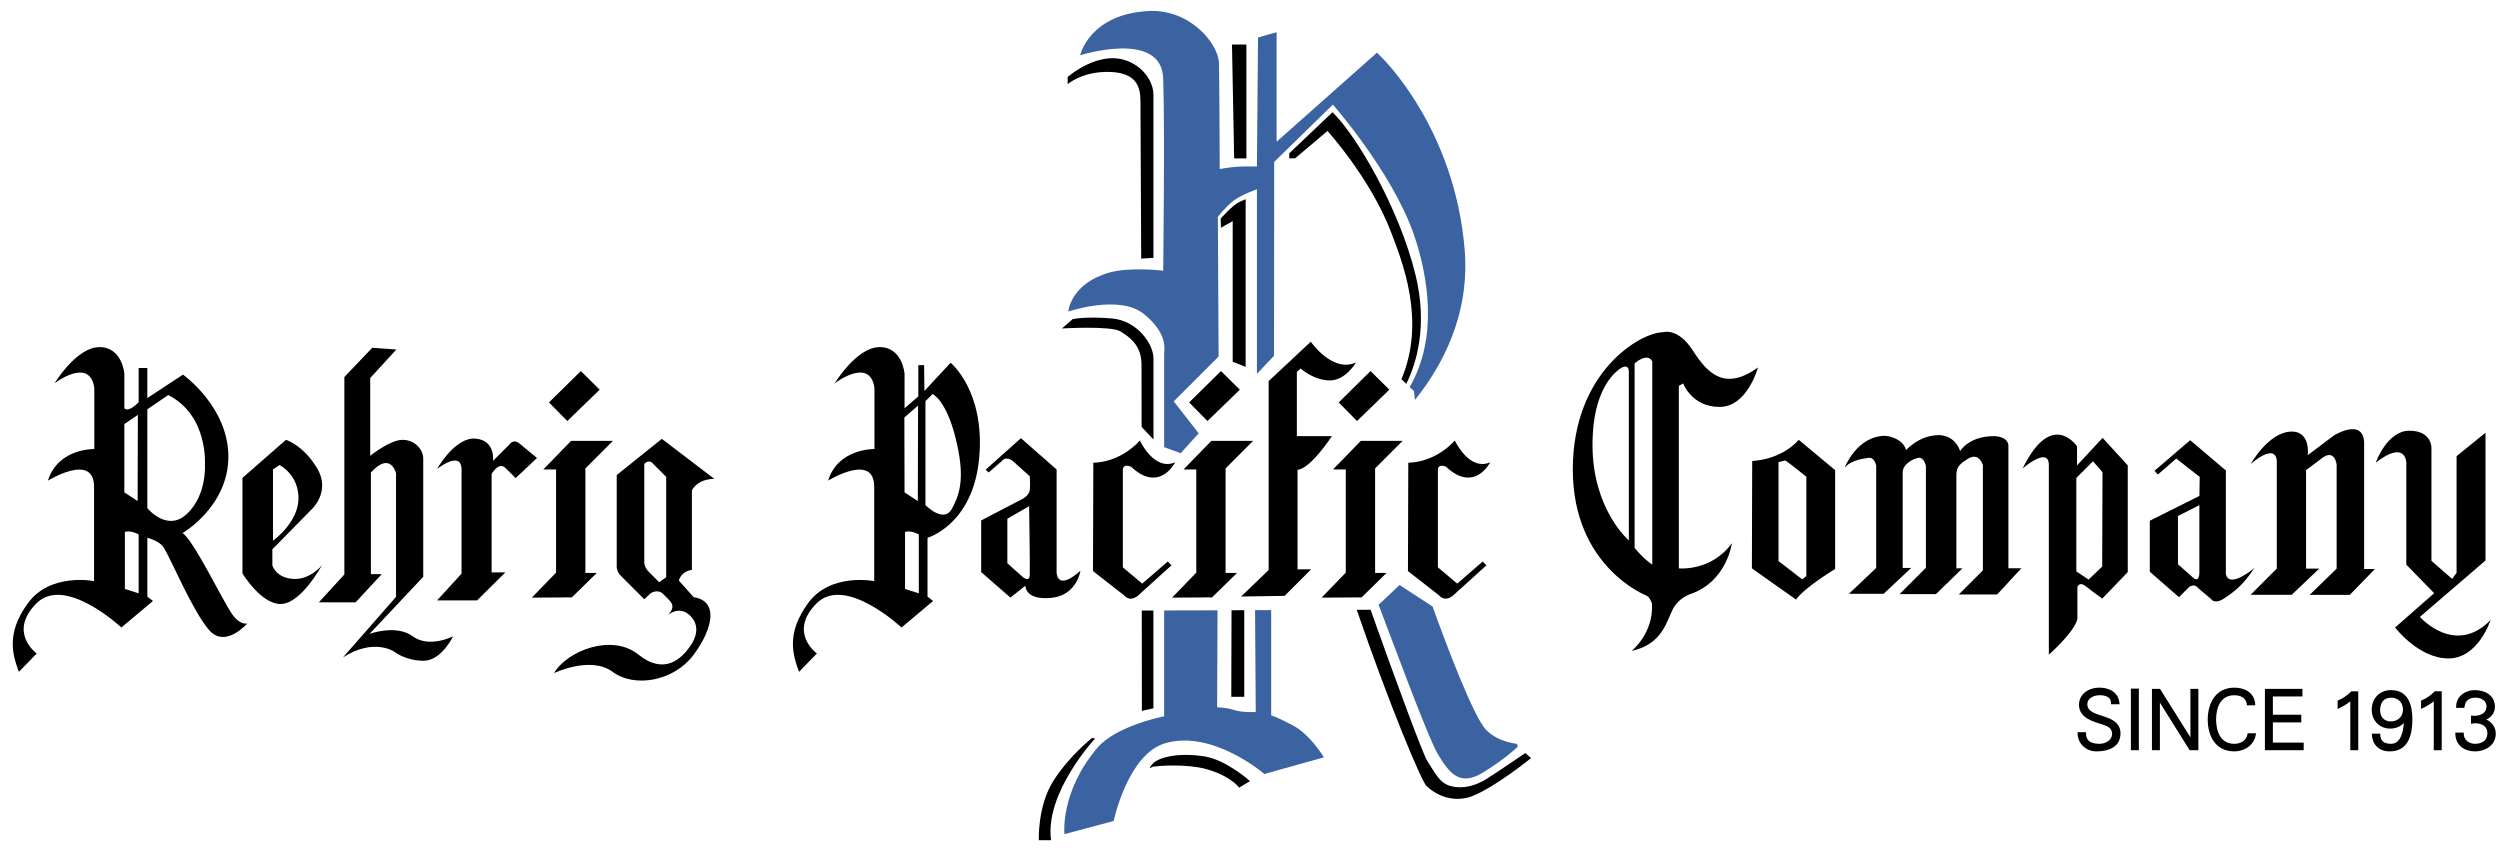
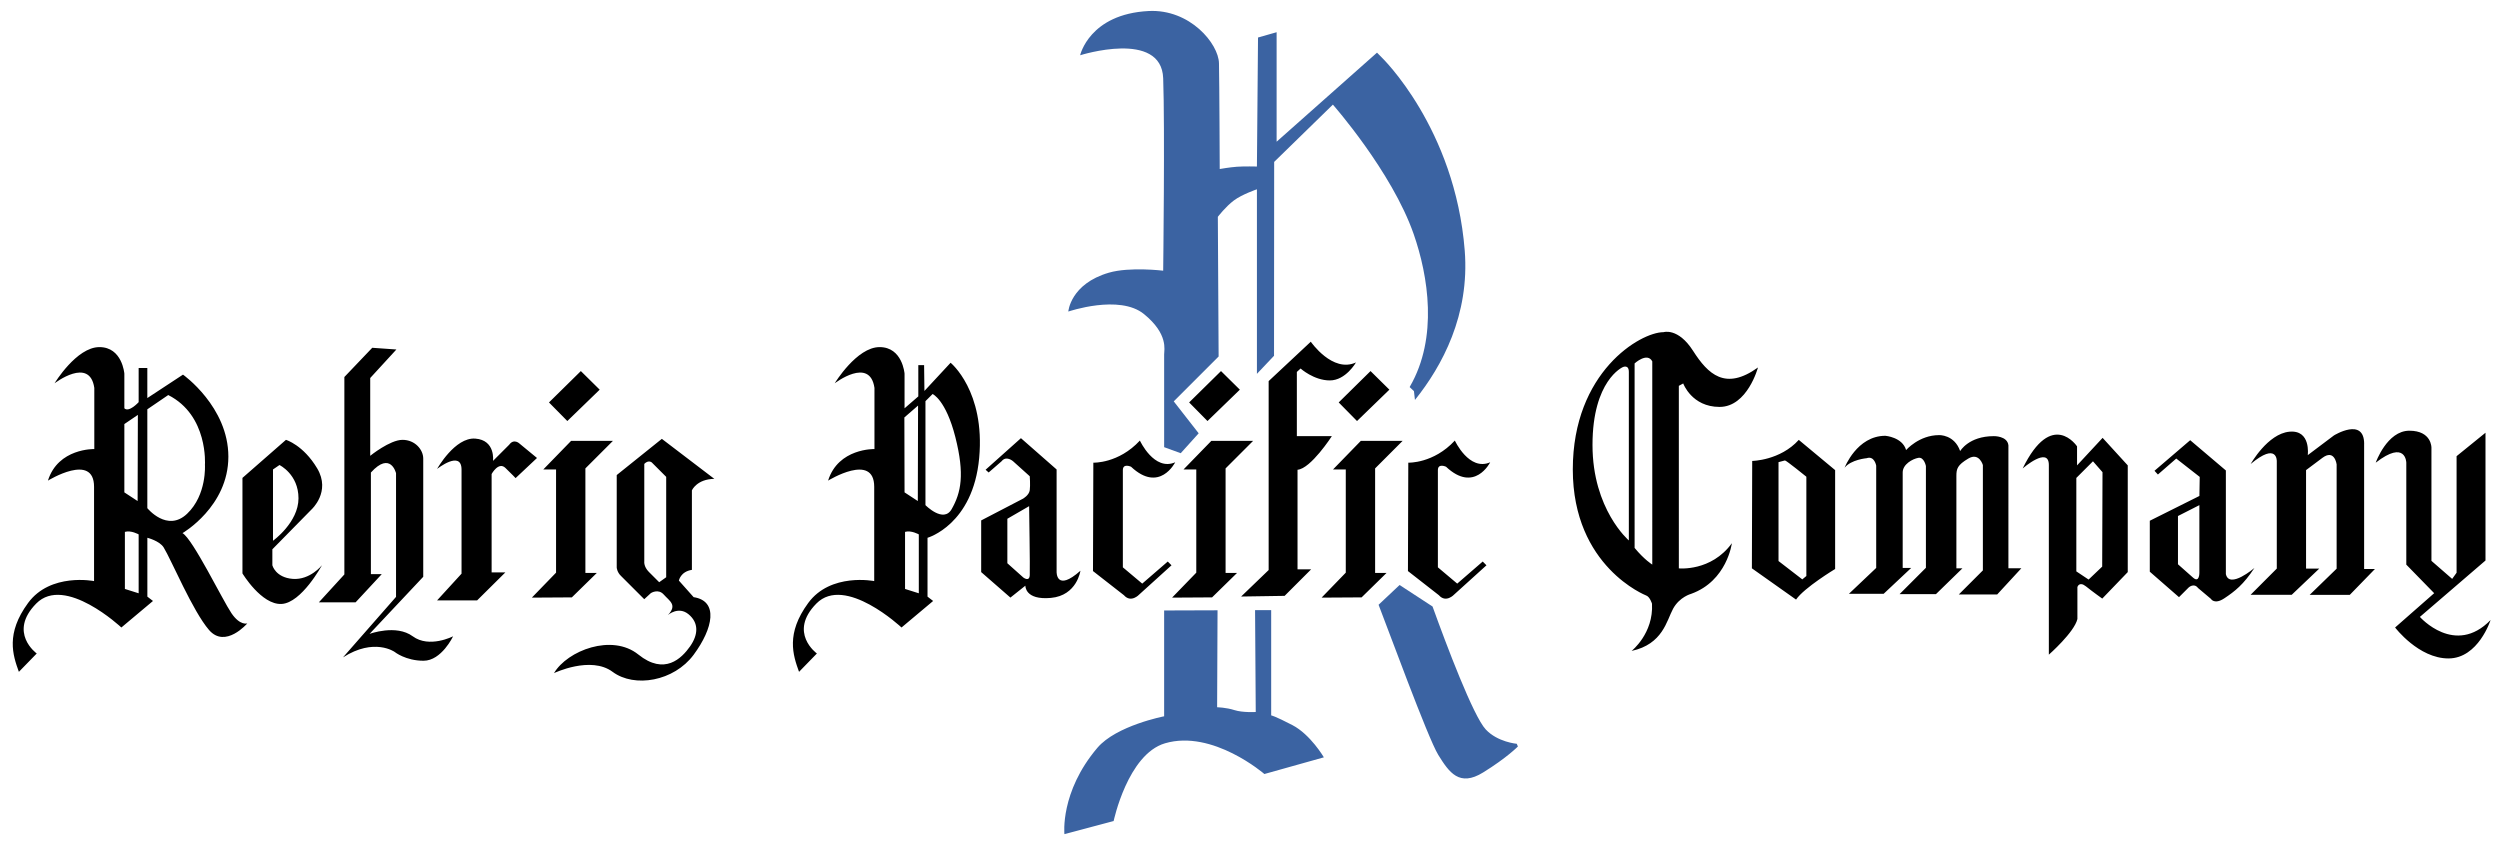
<svg xmlns="http://www.w3.org/2000/svg" version="1.1" id="Layer_1" x="0px" y="0px" viewBox="0 0 703.03 239.21" style="enable-background:new 0 0 703.03 239.21;" xml:space="preserve">
  <style type="text/css">
	.st0{fill:#3B63A2;}
</style>
  <path class="st0" d="M426.53,209.16c0,0-5.39-0.46-8.72-4.03c-3.51-3.76-11.02-23.64-14.96-34.57l-9.27-6.05l-5.91,5.56  c2.31,5.86,13.87,37.51,16.79,42.22c3.06,4.93,5.92,9.08,12.62,4.93c6.71-4.15,9.77-7.3,9.77-7.3L426.53,209.16z M363.42,203.9  c-5.13-2.66-5.95-2.72-5.95-2.72v-29.61l-4.53,0.01l0.19,28.64c0,0-3.61,0.22-5.96-0.52c-2.35-0.76-4.9-0.81-4.9-0.81l0.12-27.27  l-15.02,0.05v27.94v1.82c0,0-13.46,2.6-18.78,8.87c-10.55,12.43-9.26,24.27-9.26,24.27l13.84-3.69c0,0,3.96-18.77,14.45-21.86  c13.41-3.95,27.94,8.64,27.94,8.64l16.73-4.69C372.29,212.98,368.55,206.57,363.42,203.9 M396.5,108.68  c-0.03,0.05-0.06,0.11-0.09,0.17l1.21,1.15l0.28,2.47c7.68-9.57,15.42-23.92,14-42c-2.71-34.5-23.39-54.37-23.39-54.37l-1.28-1.3  L359,39.85V9.06l-5.23,1.49l-0.31,36.28c0,0-3.62-0.09-5.63,0.06c-2.01,0.14-4.83,0.64-4.83,0.64s-0.09-24.26-0.21-29.75  s-8.15-15.28-19.8-14.68c-16.66,0.86-19.24,12.44-19.24,12.44s22.85-7.24,23.35,6.47c0.5,13.71,0,54.11,0,54.11  s-9.42-1.14-15.26,0.56c-10.85,3.16-11.42,10.93-11.42,10.93s14.38-4.92,21.28,0.71c6.9,5.62,5.67,10.05,5.67,11.34v26.09l4.66,1.7  l5.05-5.6l-7.01-8.98l12.62-12.62l-0.22-39.28c0,0,2.2-2.87,4.5-4.59c2.3-1.73,6.49-3.15,6.49-3.15v51.9l4.81-5.08l0.04-54.52  l16.51-16.11c0,0,16.58,18.81,22.72,36.4C401.64,77.58,404.45,94.91,396.5,108.68" />
-   <path d="M324.15,214.79c-1.82,2.02,0,0.81,0,0.81l2.03-0.2c0,0,7.49-0.6,12.77,0.81c7.07,1.89,9.52,5.27,9.52,5.27l3.04-1.82  c0,0-6.56-5.96-12.81-6.95C331.8,211.61,325.98,212.77,324.15,214.79 M307.13,207.5c0,0-6.49,5.07-10.95,12.16  c-4.46,7.09-4.05,16.62-4.05,16.62h3.44c-1.82-13.37,12.36-28.58,12.36-28.58L307.13,207.5z M320.71,28.54  c0,4.05,0.21,44.18,0.21,44.18l3.44-0.2v-45.8c0-5.47-5.67-10.74-12.16-10.34c-6.49,0.4-11.96,5.27-11.96,5.27v2.03  c0,0,4.05-3.65,11.75-3.45C319.7,20.43,320.71,24.49,320.71,28.54 M346.65,62.18v39.54l3.64,1.45V56.01c0,0-1.41,0.61-1.87,0.84  c-1.98,0.99-5.15,4.62-5.15,4.62l0.07,2.57L346.65,62.18z M350.5,44.55V12.53h-4.05l0.61,32.02H350.5z M324.36,171.68l-3.28,0.01  c0.02,15.88,0.03,28.22,0.03,28.22l3.24-0.72V171.68z M324.36,100.69c0-3.85-4.46-10.54-11.75-11.15c-7.3-0.61-10.95,0.2-10.95,0.2  l-3.04,2.63c0,0,13.79-0.81,16.42,0.81c2.63,1.62,5.97,3.91,5.97,9.38c0,1.37,0.01,8.13,0.02,17.49l3.34,3.55V100.69z   M346.25,195.95h3.65V171.6l-3.58,0.01L346.25,195.95z M394.1,106.64l1.37,1.3c2.92-5.94,6.08-16.47,2.56-30.78  c-4.63-18.76-16.62-39.12-23.31-45.6l-12.16,11.55v1.42h1.63l9.12-7.7c0,0,12.05,13.28,17.84,28.37  C394.27,73.39,401.09,90.12,394.1,106.64 M428.94,211.76c0,0-7.7,5.27-10.94,7.3c-3.25,2.02-6.69,2.84-9.94,2.02  c-3.24-0.81-4.45-3.65-6.69-7.1c-1.26-1.94-8.72-22.19-15.95-42.51l-3.89,0.01c9.04,26.39,18.22,48.29,19.64,49.59  c4.86,4.46,10.14,3.87,12.77,2.84c6.69-2.63,16.62-10.74,16.62-10.74L428.94,211.76z" />
-   <path d="M699.17,202.34c1.38-0.62,2.43-1.87,2.43-3.58c0-3.34-2.92-4.69-5.68-4.69c-2.61,0-5.22,1.69-5.22,4.62v0.38h2.32l0.04-0.34  c0.22-1.65,1.2-2.51,3.07-2.55c1.73,0.02,3.11,0.93,3.11,2.48c-0.01,1.83-1.58,2.6-3.34,2.63c-0.2,0-0.4-0.01-0.6-0.03l-0.42-0.04  v2.3l0.44-0.07c0.25-0.04,0.51-0.06,0.78-0.06c1.81,0.03,3.38,0.84,3.39,2.79c-0.01,2.02-1.47,2.96-3.45,2.99  c-1.68-0.01-3.18-1.06-3.2-2.77l-0.01-0.38h-2.37l0.01,0.4c0.07,3.21,2.63,4.88,5.5,4.88h0.08c2.77,0,5.78-1.69,5.79-4.94  C701.85,204.46,700.75,203.04,699.17,202.34 M684.57,194.51c-1,1-2.22,1.88-3.5,2.41l-0.24,0.09v2.35l0.54-0.26  c1.06-0.51,2.1-1.11,3.03-1.88v13.74h2.24v-16.56h-1.95L684.57,194.51z M672.32,202.88c-1.88-0.03-2.97-1.25-3-3.16  c0.04-2.09,0.96-3.51,3.09-3.52c1.99,0.01,3.32,1.34,3.34,3.32C675.74,201.51,674.33,202.86,672.32,202.88 M672.39,194.07  c-3.25,0-5.43,2.35-5.43,5.53c0,3.02,2.17,5.29,5.22,5.29c1.5,0,2.87-0.57,3.81-1.59c-0.17,2.49-0.91,5.86-3.58,5.87  c-1.87-0.05-2.95-0.62-3.04-2.48l-0.01-0.37h-2.38l0.03,0.41c0.18,2.65,1.99,4.57,4.94,4.57H672c5.36,0,6.38-4.81,6.39-9.05  C678.38,198.32,677.28,194.07,672.39,194.07 M661.11,194.51c-1,1-2.22,1.89-3.51,2.4l-0.23,0.1v2.36l0.54-0.26  c1.05-0.52,2.09-1.12,3.02-1.88v13.74h2.24v-16.56h-1.95L661.11,194.51z M639.16,203.14h7.99V201h-7.99v-5.15h8.31v-2.13h-10.55  v17.24h10.9v-2.13h-8.66V203.14z M632.01,206.51c-0.36,1.83-1.97,2.65-3.69,2.66c-3.92-0.01-5.1-3.5-5.13-6.83  c0.03-3.33,1.21-6.83,5.13-6.83c1.78,0.02,3.26,0.74,3.51,2.5l0.04,0.33h2.34l-0.03-0.41c-0.24-3.23-3.08-4.58-5.86-4.55  c-5.25,0-7.47,4.35-7.48,8.97c0.01,4.66,2.22,8.95,7.48,8.95h0.01c2.78,0,5.5-1.67,6.02-4.65l0.07-0.44h-2.36L632.01,206.51z   M615.97,207.34l-8.54-13.62h-2.28v17.24h2.24v-13.37l8.36,13.37h2.46v-17.24h-2.24V207.34z M599.23,210.96h2.24v-17.32h-2.24  V210.96z M591.39,201.39c-2.4-0.78-4.43-1.39-4.4-3.39c0-1.67,1.82-2.48,3.45-2.5c1.67,0.03,3.17,0.47,3.21,2.18v0.37h2.41  l-0.05-0.42c-0.4-3.45-3.53-4.29-5.74-4.26c-2.74,0-5.63,1.68-5.64,4.84c0.06,3.94,4.41,4.78,7,5.65c1.35,0.47,2.31,1.11,2.32,2.52  c-0.01,1.79-1.85,2.78-3.59,2.79c-2.17-0.05-3.69-0.61-3.76-2.89l-0.01-0.37h-2.35l0.01,0.39c0.07,2.93,2.48,5.01,5.29,5  c3.34,0,6.76-1.17,6.77-5.06C596.3,203.13,593.69,202.13,591.39,201.39" />
  <path d="M507.98,161.97l-1.15,0.96l-6.69-5.16v-27.81l1.81-0.48c0.38,0,6.02,4.58,6.02,4.58V161.97z M492.74,129.62l-0.09,30.2  l12.42,8.79c2.29-3.35,10.99-8.6,10.99-8.6V132.2l-10.22-8.5C500.58,129.52,492.74,129.62,492.74,129.62 M267.61,143.19  c-2.3,4.02-7.36-1.14-7.36-1.14v-29.24l2.01-2.01c0,0,3.73,1.62,6.4,12.13C271.33,133.45,270.26,138.54,267.61,143.19   M258.38,166.84l-3.87-1.22v-16.05c1.72-0.51,3.87,0.71,3.87,0.71V166.84z M254.32,117.39l3.85-3.34l-0.07,26.85l-3.73-2.44  L254.32,117.39z M267.32,102.01l-7.36,7.93l-0.09-7.26h-1.63v8.79l-3.87,3.35v-9.75c0,0-0.57-7.46-7.02-7.46  c-6.45,0-12.62,10.18-12.62,10.18s9.89-7.59,11.18,1.29v17.2c0,0-10.18-0.29-13.04,8.88c0,0,12.97-8.02,12.97,1.73v26.52  c0,0-12.26-2.44-18.56,6.16c-6.31,8.6-4.3,14.63-2.58,19.36l5.02-5.16c0,0-8.17-5.88-0.14-14.05c8.03-8.17,23.94,6.74,23.94,6.74  l8.89-7.46l-1.58-1.22v-16.55c0,0,12.8-3.63,14.53-22.46C277.07,109.94,267.32,102.01,267.32,102.01 M616.67,162.4  c-1.91-1.72-4.2-3.72-4.2-3.72v-13.57l6.02-3.06v18.92C618.49,160.96,618.58,164.12,616.67,162.4 M625.94,161.44V132.3l-10.03-8.51  l-10.04,8.6l0.96,1.05l5.16-4.49l6.6,5.16l-0.09,5.36l-13.95,6.97v14.33l8.21,7.16l2.72-2.72c0,0,1.48-1.38,2.63,0.14l3.63,3.06  c0,0,0.96,1.73,3.82-0.19c2.87-1.91,5.35-3.83,8.41-8.5C633.97,159.73,626.9,165.75,625.94,161.44 M591.16,159.34l-3.82,3.64  l-3.45-2.3V134.4l4.68-4.68l2.68,3.06L591.16,159.34z M584.09,130.87v-5.35c0,0-7.07-10.61-15.29,6.21c0,0,7.36-6.4,7.36-0.95v53.32  c0,0,7.17-6.3,8.03-10.03v-8.98c0,0,0.48-1.72,2.4-0.2c1.91,1.53,4.59,3.44,4.59,3.44l7.17-7.45v-30.01l-7.07-7.74L584.09,130.87z   M464.64,158.77c0,0-2.2-1.34-4.97-4.69V102.2c0,0,3.54-3.25,4.97-0.58V158.77z M458.05,151.98c0,0-10.22-8.7-10.22-26.85  c0-18.16,8.5-21.88,8.5-21.88s1.72-0.86,1.72,1.34V151.98z M473.34,107.83c0,0,2.39,6.6,10.22,6.6c7.84,0,10.8-11.09,10.8-11.09  c-9.17,6.6-14.04,1.91-18.25-4.68c-4.21-6.59-8.31-5.25-8.31-5.25c-6.5,0-25.51,11.18-25.51,38.6c0,27.43,20.64,35.45,20.64,35.45  c1.05,0.38,1.63,2.3,1.63,2.3c0.47,8.4-5.74,13.29-5.74,13.29c8.8-1.91,9.85-8.51,11.66-11.85c1.82-3.35,5.07-4.2,5.07-4.2  c10.13-3.63,11.47-14.24,11.47-14.24c-5.83,8.03-14.91,7.07-14.91,7.07V108.5L473.34,107.83z M289.58,161.73  c-0.09,2-1.81,0.67-1.81,0.67l-4.49-4.01v-12.51l6.12-3.54C289.39,142.33,289.68,159.72,289.58,161.73 M297.13,160.78v-28.76  l-10.03-8.8l-9.94,8.88l0.86,0.77l3.63-3.15c1.34-1.72,3.25,0,3.25,0l4.68,4.21c0,0,0.19,2.48,0,3.92  c-0.19,1.43-1.91,2.39-1.91,2.39l-11.75,6.11v14.53l8.22,7.17l4.21-3.35c0,0-0.19,4.11,7.17,3.44c7.36-0.67,8.31-7.64,8.31-7.64  C296.94,166.61,297.13,160.78,297.13,160.78 M187.34,162.33l-1.97,1.4c0,0-1.4-1.4-2.9-2.9c-1.5-1.51-1.29-2.94-1.29-2.94v-27.44  c1.21-1.22,2.11-0.4,2.11-0.4l4.05,4.05V162.33z M194.57,160.25v-22.36c0,0,1.37-3.16,6.31-3.23l-14.76-11.25l-12.69,10.18v26.02  c0,0,0.07,1.29,1.22,2.37l6.52,6.52l1.86-1.71c0,0,2.08-1.37,3.65,0.43c1.58,1.79,3.87,2.87,1.15,5.73c0,0,2.94-2.58,5.8-0.21  c2.87,2.37,2.79,5.66,0.43,9.03c-2.37,3.36-7.17,8.23-14.55,2.29c-7.38-5.94-19.93-1.15-23.72,5.23c0,0,10.32-4.95,16.48-0.36  c6.16,4.58,17.27,2.65,22.79-4.8c5.52-7.46,7.03-15.13,0-16.2l-4.15-4.66C190.92,163.26,191.35,160.75,194.57,160.25 M76.78,132.01  l1.81-1.24c0,0,5.35,2.58,5.35,9.36c0,6.79-7.17,11.94-7.17,11.94V132.01z M82.32,162.79c-4.87-0.39-5.73-3.83-5.73-3.83v-4.49  l10.99-11.18c0,0,5.54-4.97,1.62-11.57c-3.92-6.59-8.79-8.03-8.79-8.03l-12.23,10.7v26.86c0,0,5.35,8.88,10.99,8.59  c5.63-0.29,11.37-10.89,11.37-10.89S87.2,163.16,82.32,162.79 M41.43,142.9v-27.8l5.88-4.01c11.32,5.73,10.32,19.63,10.32,19.63  s0.57,8.45-5.02,13.76C47.02,149.79,41.43,142.9,41.43,142.9 M38.99,166.84l-3.87-1.22v-16.05c1.72-0.51,3.87,0.71,3.87,0.71V166.84  z M34.97,119.25l3.8-2.58L38.7,140.9l-3.73-2.44V119.25z M65.08,172.43c-2.44-3.59-10.89-20.93-13.76-22.51c0,0,12.9-7.45,12.9-21.5  c0-14.04-12.76-23.07-12.76-23.07l-10.03,6.59v-8.45h-2.44v9.6c0,0-2.72,3.01-4.02,1.73v-9.75c0,0-0.57-7.46-7.02-7.46  c-6.45,0-12.61,10.18-12.61,10.18s9.89-7.59,11.18,1.29v17.2c0,0-10.18-0.29-13.04,8.88c0,0,12.97-8.02,12.97,1.73v26.52  c0,0-12.26-2.44-18.56,6.16c-6.31,8.6-4.3,14.63-2.58,19.36l5.02-5.16c0,0-8.17-5.88-0.14-14.05c8.03-8.17,23.94,6.74,23.94,6.74  l8.89-7.46l-1.58-1.22v-16.55c0,0,3.44,0.86,4.59,2.72c2.18,3.55,8.17,17.92,12.76,23.22c4.59,5.3,10.75-1.86,10.75-1.86  S67.51,176.02,65.08,172.43 M680.5,173.48l18.45-15.86v-35.93l-8.13,6.59v32.78l-1.24,1.73l-5.83-5.07v-31.82  c0,0,0.1-4.78-6.21-4.78s-9.46,8.99-9.46,8.99c8.5-6.6,8.6,0,8.6,0v28.67l7.84,8.03l-10.99,9.65c0,0,6.6,8.7,15,8.7  c8.41,0,11.85-10.8,11.85-10.8C690.35,184.66,680.5,173.48,680.5,173.48 M664.83,124.84c0-7.64-8.5-2.39-8.5-2.39l-7.36,5.54  c0,0,0.96-7.16-5.16-6.59c-6.12,0.57-10.89,9.08-10.89,9.08c7.54-6.31,7.34-0.77,7.34-0.77v30.18l-7.36,7.37h11.56l7.74-7.36h-3.71  V132.2c0,0,1.14-0.86,4.59-3.44c3.44-2.58,4.01,1.82,4.01,1.82v29.34l-7.58,7.36h11.28l7.07-7.27h-3.04V124.84z M564.79,125.23  c-0.29-2.68-4.11-2.58-4.11-2.58c-7.07,0-9.46,4.2-9.46,4.2c-1.63-4.68-5.93-4.49-5.93-4.49c-5.64,0-9.27,4.2-9.27,4.2  c-1.05-3.63-5.83-4.01-5.83-4.01c-8.03,0-11.47,8.98-11.47,8.98c1.82-2.3,6.21-2.68,6.21-2.68c2.2-0.76,2.68,2.1,2.68,2.1v28.76  l-7.67,7.27h9.77l7.74-7.27h-2.39v-26.85c0-2.3,2.77-3.82,4.4-4.11c1.62-0.29,2.13,2.3,2.13,2.3v28.62l-7.41,7.41h10.23l7.45-7.26  h-1.7v-25.99c0-2.01,0.29-3.06,3.35-4.88c3.06-1.82,4.1,1.82,4.1,1.82v29.63l-6.77,6.77h10.79l6.79-7.36h-3.63V125.23z   M374.53,122.65h-9.84v-18.06l1.05-0.96c0,0,3.72,3.35,8.22,3.35c4.49,0,7.36-5.06,7.36-5.06c-6.6,3.05-12.71-5.83-12.71-5.83  l-11.85,11.08v53.13l-7.74,7.45l12.23-0.19l7.45-7.45h-3.82V132.1C368.61,131.82,374.53,122.65,374.53,122.65 M406.64,131.25  c8.03,7.54,12.42-1.25,12.42-1.25c-5.93,2.59-9.94-6.11-9.94-6.11c-6.02,6.5-13.09,6.22-13.09,6.22l-0.1,30.48l8.7,6.79  c2.01,2.29,4.3-0.19,4.3-0.19l9.08-8.22l-1.05-1.06l-7.17,6.21l-5.44-4.58V132.2C404.35,130.19,406.64,131.25,406.64,131.25   M321.21,164.12l-5.45-4.58V132.2c0-2.01,2.3-0.95,2.3-0.95c8.03,7.54,12.42-1.25,12.42-1.25c-5.92,2.59-9.93-6.11-9.93-6.11  c-6.02,6.5-13.09,6.22-13.09,6.22l-0.1,30.48l8.7,6.79c2.01,2.29,4.3-0.19,4.3-0.19l9.08-8.22l-1.05-1.06L321.21,164.12z   M381.61,118.4l9.1-8.82l-5.3-5.23l-8.95,8.82L381.61,118.4z M394.43,123.98h-11.75l-7.81,8.03h3.58v29.03l-6.8,7.02l11.25-0.07  l7.02-6.88h-3.22v-29.39L394.43,123.98z M348.66,109.58l-5.3-5.23l-8.96,8.82l5.16,5.23L348.66,109.58z M344.65,131.72l7.74-7.74  h-11.75l-7.81,8.03h3.58v29.03l-6.81,7.02l11.25-0.07l7.03-6.88h-3.23V131.72z M168.64,109.58l-5.3-5.23l-8.96,8.82l5.16,5.23  L168.64,109.58z M167.84,161.11h-3.22v-29.39l7.74-7.74h-11.76l-7.81,8.03h3.58v29.03l-6.81,7.02l11.25-0.07L167.84,161.11z   M146.13,124.77c0,0-1.58-1.58-2.94,0.29l-4.55,4.55c0,0,0.76-5.84-4.98-6.27c-5.74-0.43-10.75,8.53-10.75,8.53s6.88-5.45,6.88,0.21  v29.24l-6.88,7.52h11.26l7.95-7.88h-3.87V133.3c0,0,1.94-3.58,3.87-1.72c1.94,1.87,2.87,2.87,2.87,2.87l6.02-5.66L146.13,124.77z   M116.06,178.93c-4.68-3.44-12.14-0.67-12.14-0.67l15.1-16.06v-33.25c0-2.48-2.29-5.26-5.83-5.26c-3.54,0-9.08,4.49-9.08,4.49  v-21.88l7.36-8.02l-6.79-0.48l-7.84,8.22v55.52l-7.17,7.84H100l7.36-7.93h-3.06v-28.57c5.55-6.12,7.07,0.19,7.07,0.19v34.78  l-14.91,17.01c8.79-5.63,14.52-1.53,14.52-1.53s3.06,2.48,8.13,2.48c5.06,0,8.31-6.88,8.31-6.88S120.74,182.38,116.06,178.93" />
</svg>